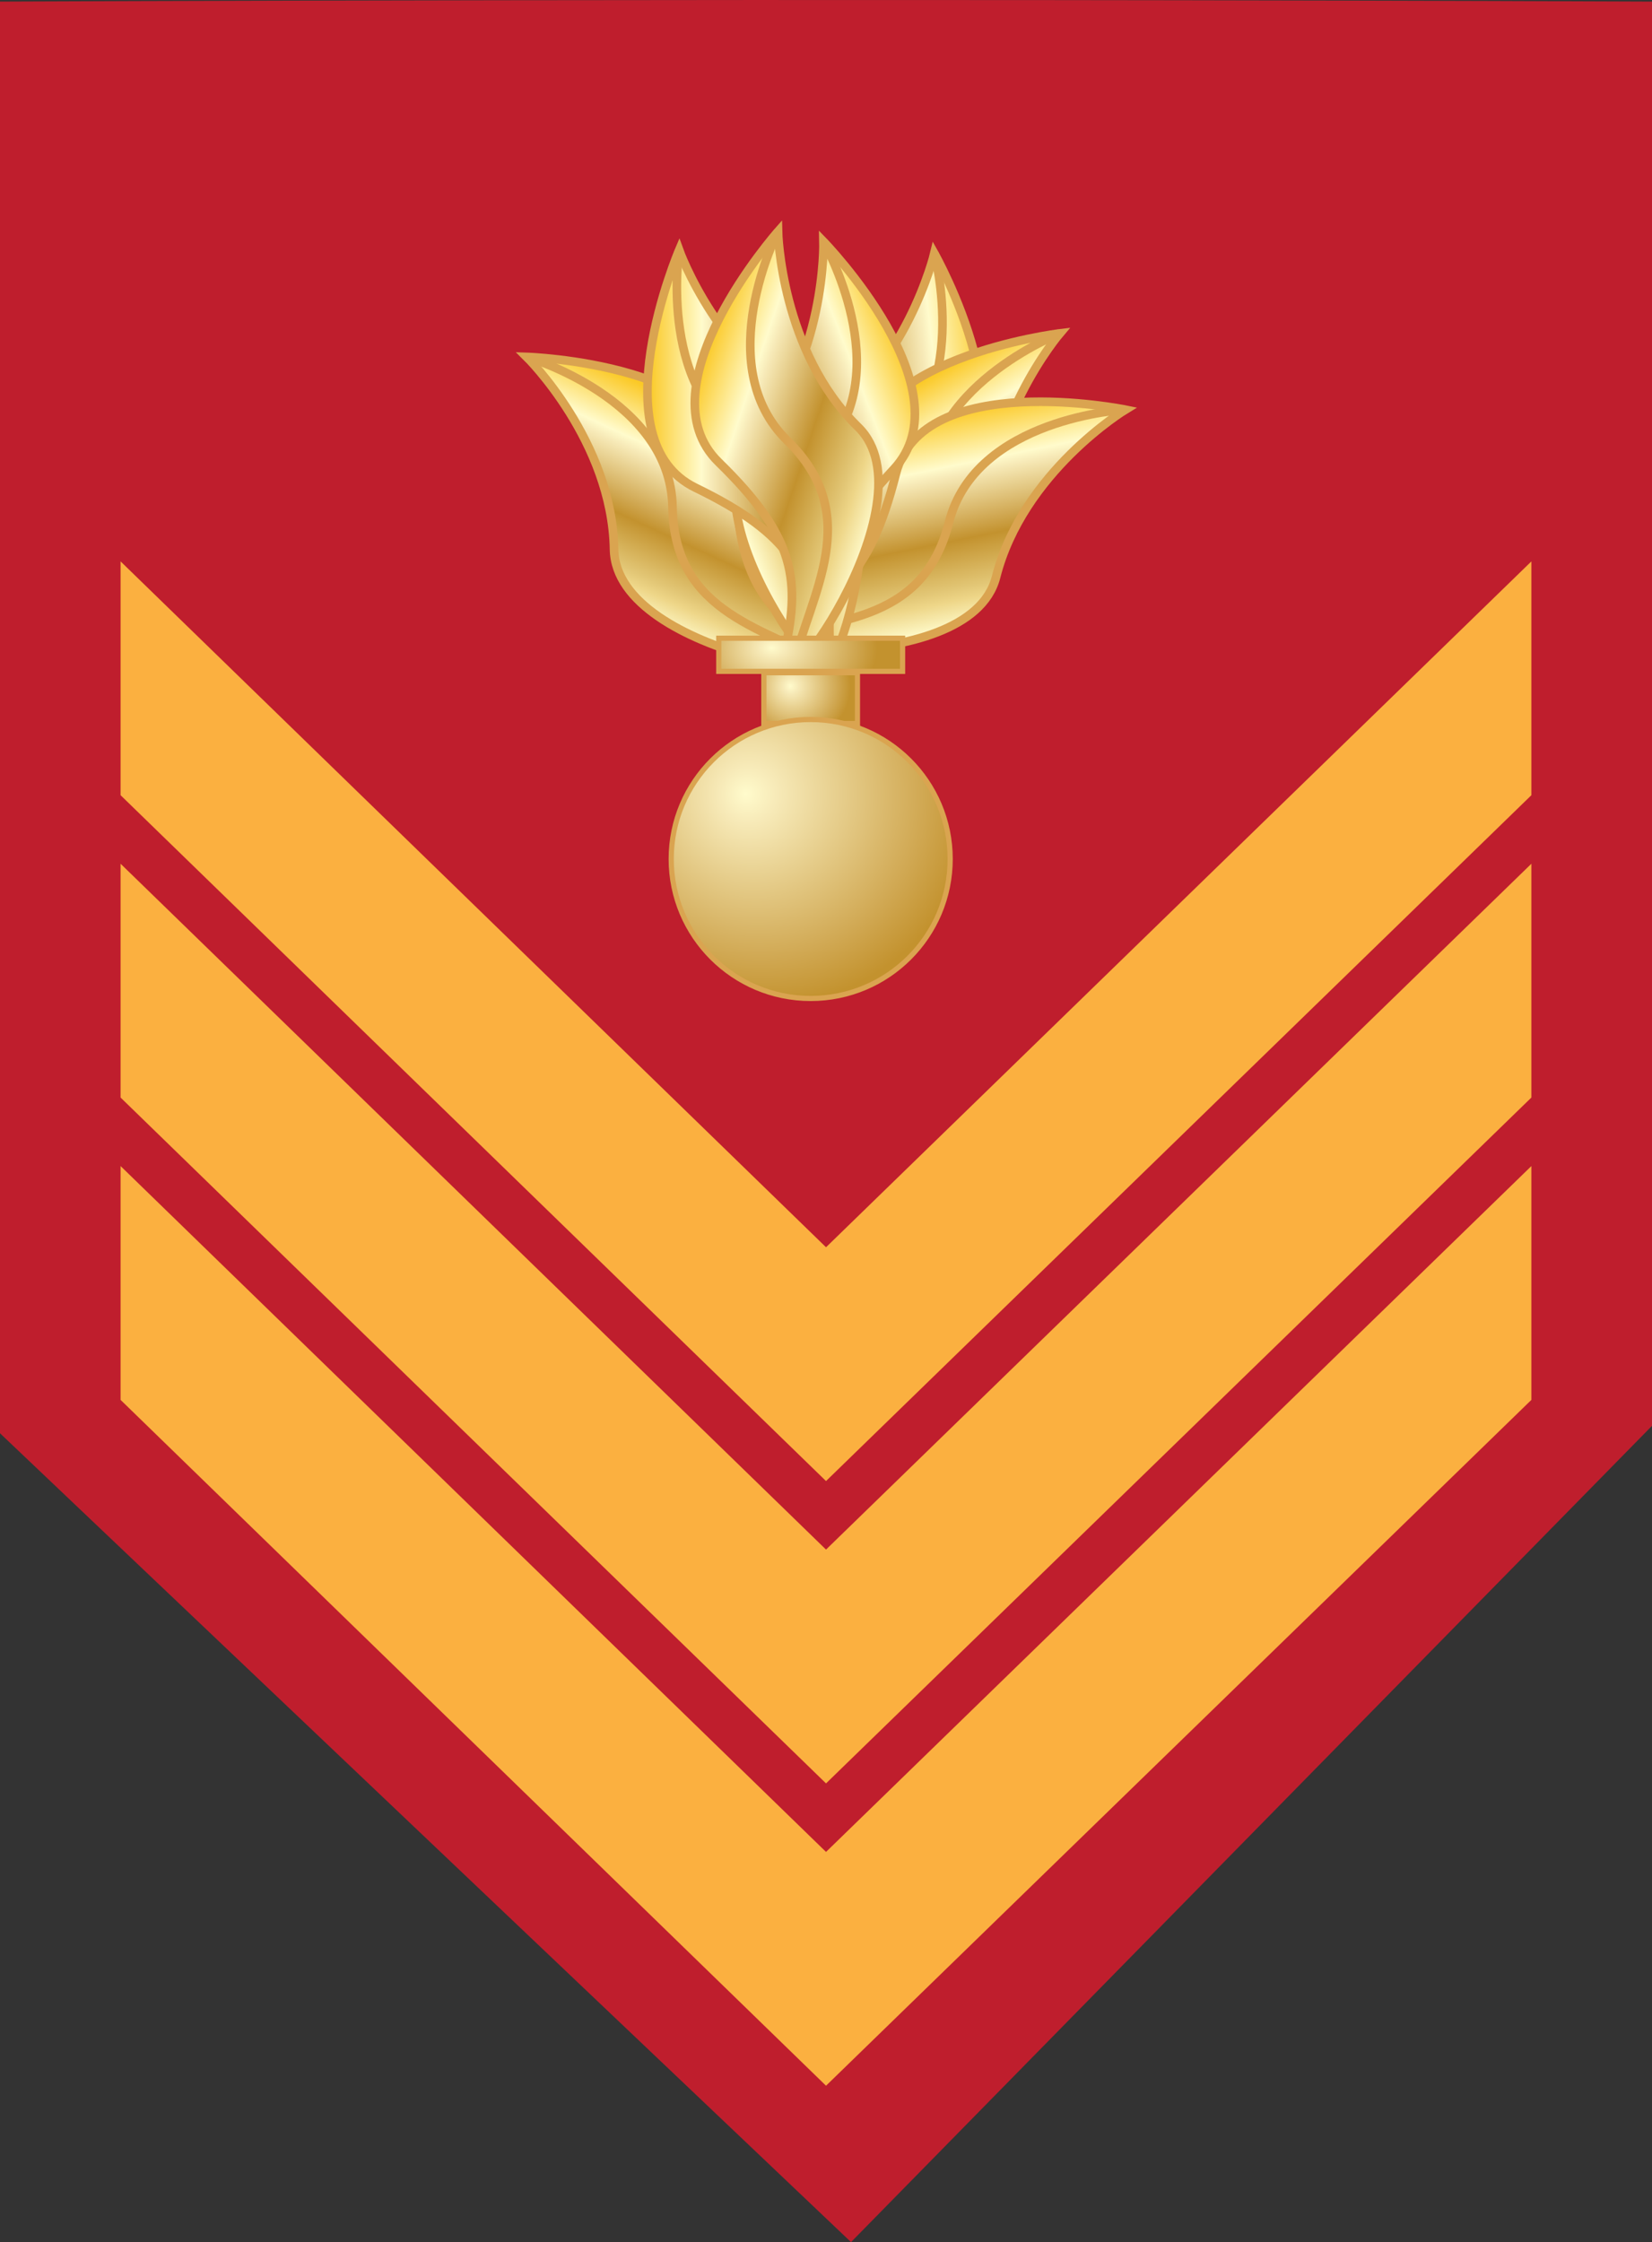
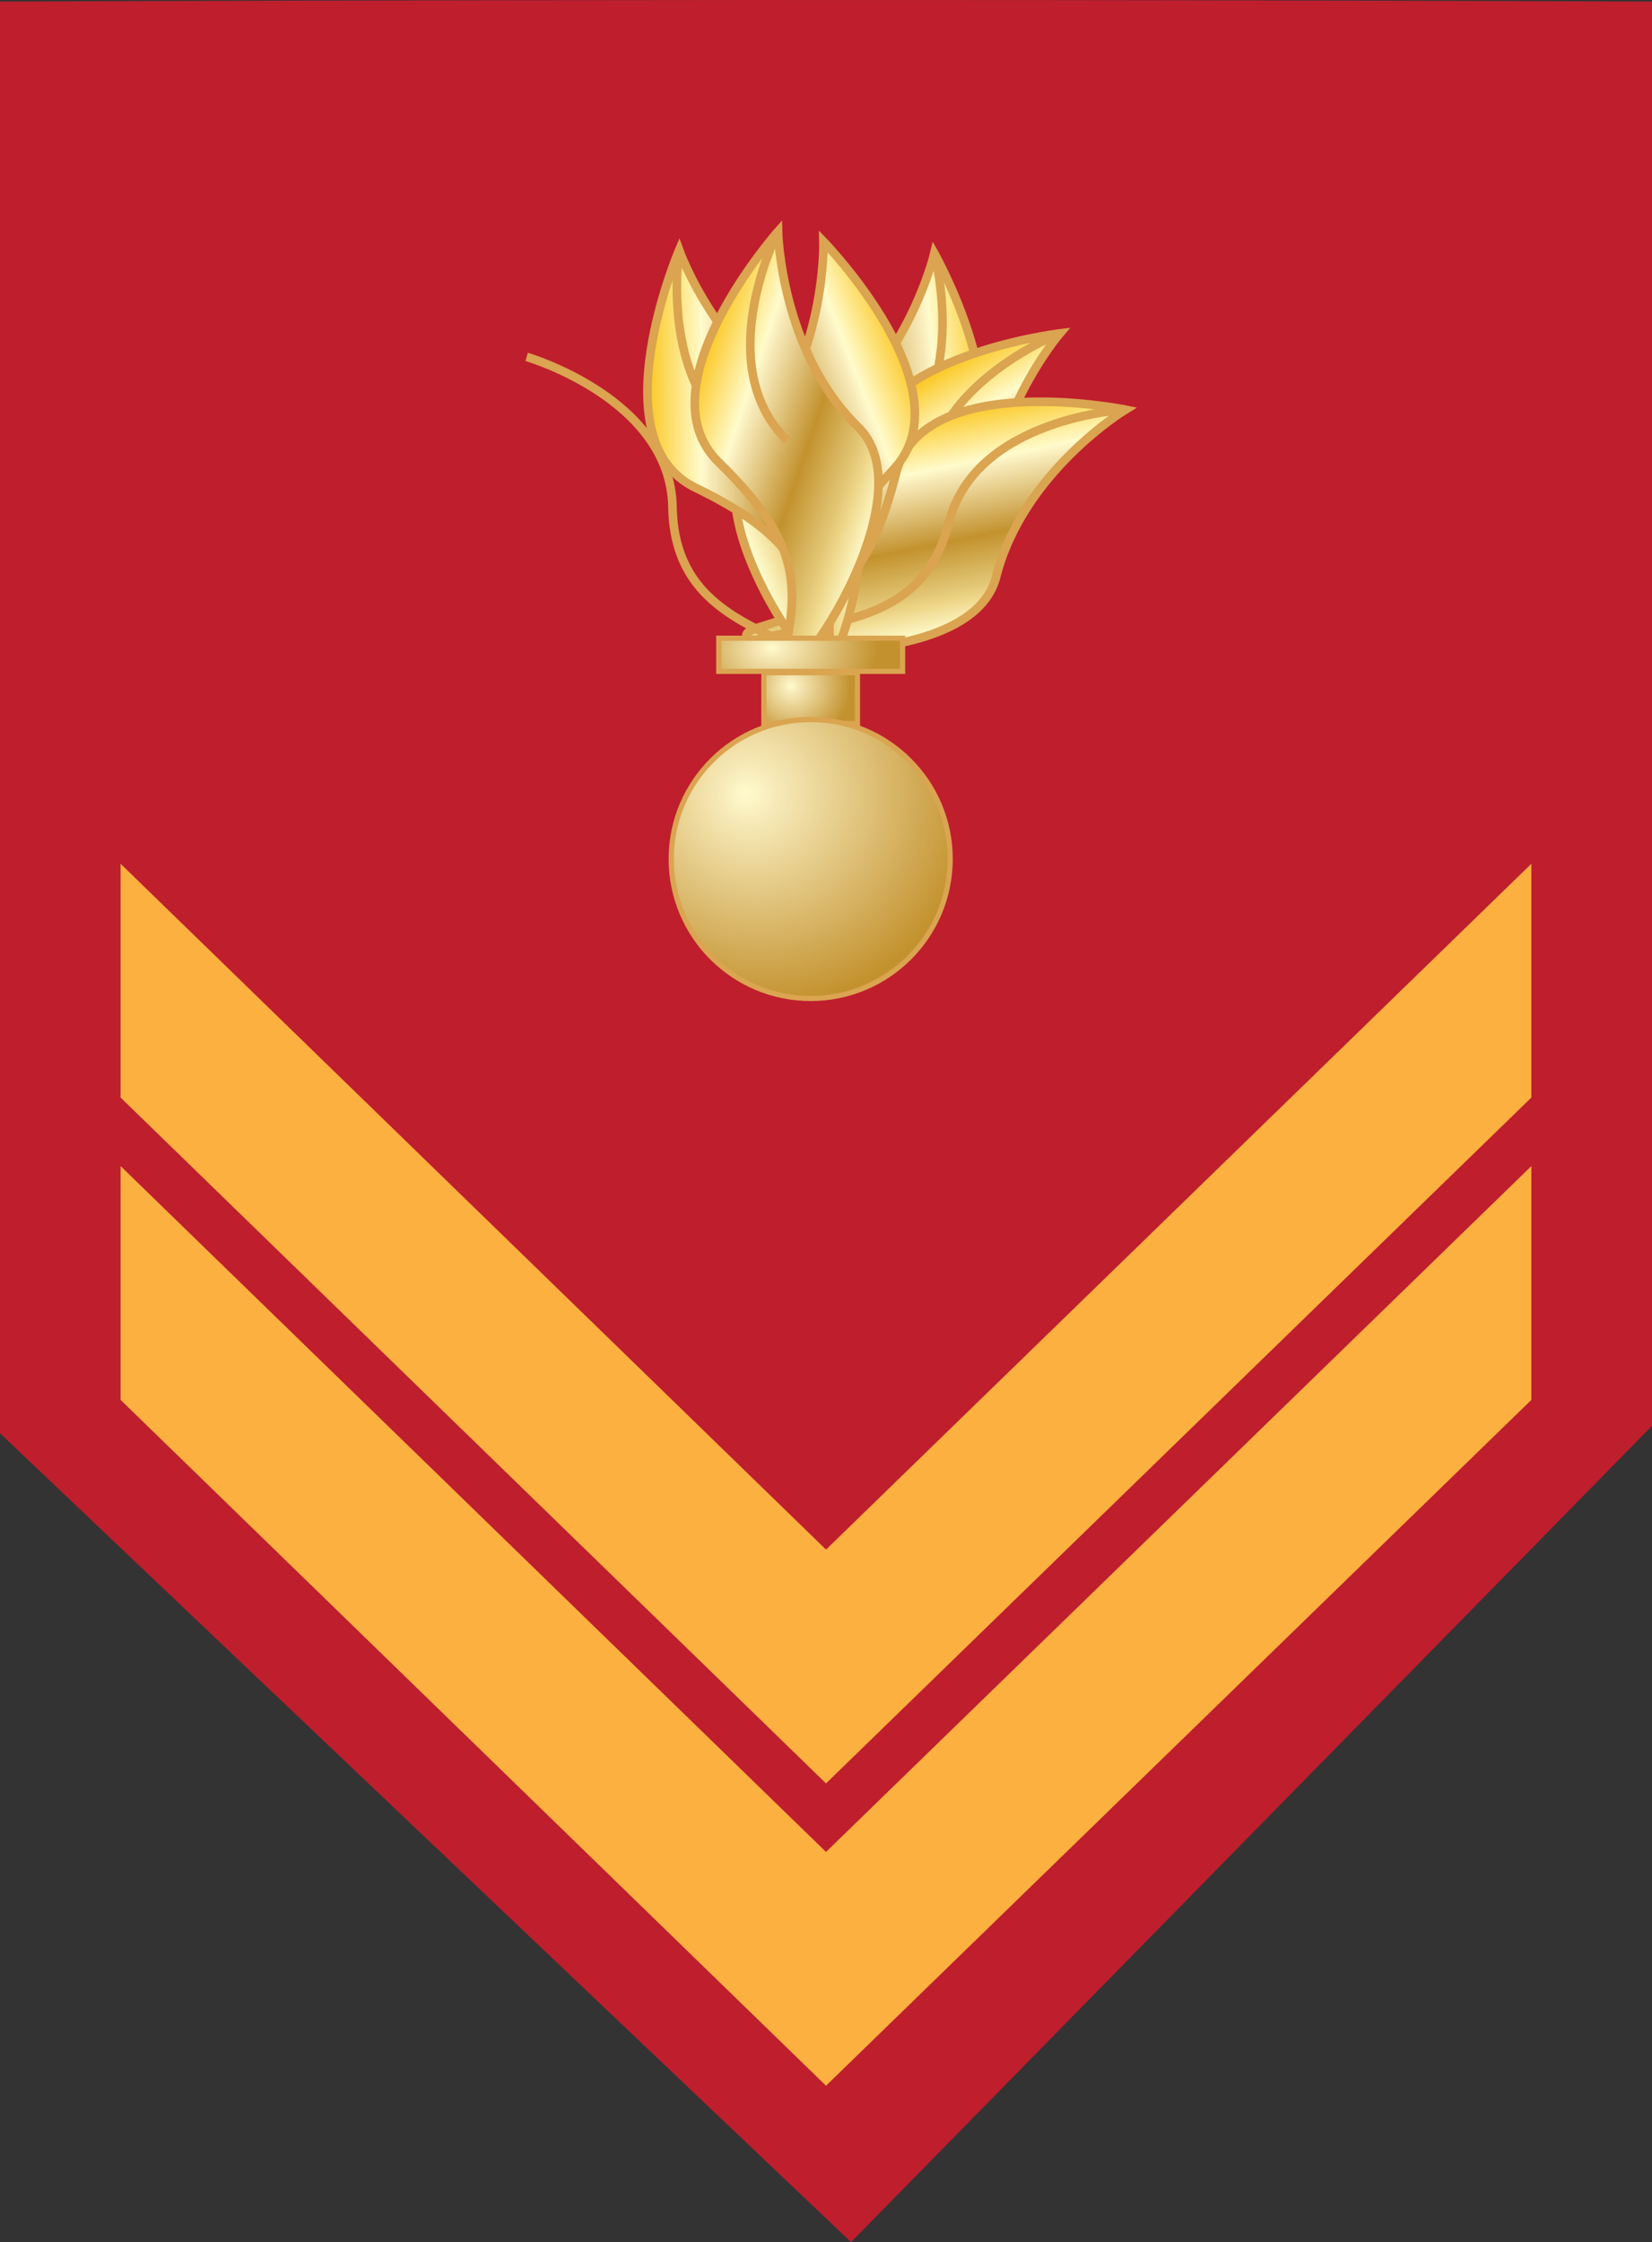
<svg xmlns="http://www.w3.org/2000/svg" id="Layer_1" x="0px" y="0px" width="95.955px" height="130.237px" viewBox="0 22.803 95.955 130.237" xml:space="preserve">
  <rect x="0" y="22.803" width="95.955" height="130.237" fill="#333333" stroke="none" />
  <g>
    <path fill="#BF1E2D" d="M95.955,22.896c-50.127-0.209-95.955,0-95.955,0v83.161l49.431,46.982l46.524-47.414V22.896z" />
    <g>
      <g>
-         <polygon fill="#FBB040" points="88.949,68.994 47.979,108.833 7.004,68.994 7.004,55.413 47.979,95.252 88.949,55.413    " />
-       </g>
+         </g>
      <g>
        <polygon fill="#FBB040" points="88.949,86.556 47.979,126.395 7.004,86.556 7.004,72.975 47.979,112.813 88.949,72.975    " />
      </g>
      <g>
        <polygon fill="#FBB040" points="88.949,104.118 47.979,143.956 7.004,104.118 7.004,90.536 47.979,130.375 88.949,90.536    " />
      </g>
    </g>
    <g>
      <g>
        <g>
          <linearGradient id="SVGID_1_" gradientUnits="userSpaceOnUse" x1="-1321.424" y1="-31.829" x2="-1308.926" y2="-31.829" gradientTransform="matrix(-0.994 0.113 -0.113 -0.994 -1259.112 166.368)">
            <stop offset="0.006" style="stop-color:#FBC926" />
            <stop offset="0.253" style="stop-color:#FFFBCC" />
            <stop offset="0.299" style="stop-color:#F7EAB8" />
            <stop offset="0.39" style="stop-color:#E7CF8E" />
            <stop offset="0.516" style="stop-color:#D1A954" />
            <stop offset="0.596" style="stop-color:#C3922E" />
            <stop offset="0.814" style="stop-color:#E2C675" />
            <stop offset="0.871" style="stop-color:#EED688" />
            <stop offset="1" style="stop-color:#FFFBCC" />
          </linearGradient>
          <path fill="url(#SVGID_1_)" stroke="#DAA450" stroke-width="0.5" d="M54.271,37.521c0,0,5.896,10.464,0.569,13.821     c-5.323,3.352-6.149,5.73-6.051,10.315c0.101,4.587-6.777-10.65-1.453-14.003C52.66,44.302,54.271,37.521,54.271,37.521z" />
          <path fill="none" stroke="#DAA450" stroke-width="0.5" d="M54.271,37.521c0,0,2.254,8.406-3.072,11.762     c-5.326,3.353-3.162,8.378-3.061,12.964" />
        </g>
        <g>
          <linearGradient id="SVGID_2_" gradientUnits="userSpaceOnUse" x1="-633.198" y1="422.975" x2="-620.7" y2="422.975" gradientTransform="matrix(0.497 0.868 0.868 -0.497 -1.748 806.337)">
            <stop offset="0.006" style="stop-color:#FBC926" />
            <stop offset="0.253" style="stop-color:#FFFBCC" />
            <stop offset="0.299" style="stop-color:#F7EAB8" />
            <stop offset="0.39" style="stop-color:#E7CF8E" />
            <stop offset="0.516" style="stop-color:#D1A954" />
            <stop offset="0.596" style="stop-color:#C3922E" />
            <stop offset="0.814" style="stop-color:#E2C675" />
            <stop offset="0.871" style="stop-color:#EED688" />
            <stop offset="1" style="stop-color:#FFFBCC" />
          </linearGradient>
          <path fill="url(#SVGID_2_)" stroke="#DAA450" stroke-width="0.5" d="M61.56,42.168c0,0-11.925,1.442-11.478,7.72     c0.451,6.277-0.978,8.352-4.732,10.984c-3.756,2.636,12.598-0.842,12.148-7.117C57.047,47.478,61.56,42.168,61.56,42.168z" />
          <path fill="none" stroke="#DAA450" stroke-width="0.5" d="M61.56,42.168c0,0-8.107,3.16-7.658,9.437     c0.447,6.277-4.885,7.508-8.637,10.143" />
        </g>
        <g>
          <linearGradient id="SVGID_3_" gradientUnits="userSpaceOnUse" x1="-851.23" y1="394.415" x2="-838.731" y2="394.415" gradientTransform="matrix(0.199 0.98 0.98 -0.199 -164.358 959.843)">
            <stop offset="0.006" style="stop-color:#FBC926" />
            <stop offset="0.253" style="stop-color:#FFFBCC" />
            <stop offset="0.299" style="stop-color:#F7EAB8" />
            <stop offset="0.39" style="stop-color:#E7CF8E" />
            <stop offset="0.516" style="stop-color:#D1A954" />
            <stop offset="0.596" style="stop-color:#C3922E" />
            <stop offset="0.814" style="stop-color:#E2C675" />
            <stop offset="0.871" style="stop-color:#EED688" />
            <stop offset="1" style="stop-color:#FFFBCC" />
          </linearGradient>
          <path fill="url(#SVGID_3_)" stroke="#DAA450" stroke-width="0.5" d="M65.365,46.599c0,0-11.771-2.389-13.324,3.709     c-1.551,6.1-3.563,7.619-7.955,8.934c-4.395,1.316,12.222,3.172,13.771-2.926C59.41,50.218,65.365,46.599,65.365,46.599z" />
          <path fill="none" stroke="#DAA450" stroke-width="0.5" d="M65.365,46.599c0,0-8.691,0.443-10.244,6.543     c-1.554,6.099-7.002,5.584-11.393,6.9" />
        </g>
        <g>
          <linearGradient id="SVGID_4_" gradientUnits="userSpaceOnUse" x1="-1220.245" y1="-702.931" x2="-1207.747" y2="-702.931" gradientTransform="matrix(-0.418 0.908 -0.908 -0.418 -1106.568 861.257)">
            <stop offset="0.006" style="stop-color:#FBC926" />
            <stop offset="0.253" style="stop-color:#FFFBCC" />
            <stop offset="0.299" style="stop-color:#F7EAB8" />
            <stop offset="0.39" style="stop-color:#E7CF8E" />
            <stop offset="0.516" style="stop-color:#D1A954" />
            <stop offset="0.596" style="stop-color:#C3922E" />
            <stop offset="0.814" style="stop-color:#E2C675" />
            <stop offset="0.871" style="stop-color:#EED688" />
            <stop offset="1" style="stop-color:#FFFBCC" />
          </linearGradient>
-           <path fill="url(#SVGID_4_)" stroke="#DAA450" stroke-width="0.5" d="M30.59,43.534c0,0,12.006,0.377,12.117,6.67     c0.109,6.291,1.719,8.23,5.691,10.52c3.977,2.289-12.621,0.283-12.732-6.01C35.557,48.423,30.59,43.534,30.59,43.534z" />
          <path fill="none" stroke="#DAA450" stroke-width="0.5" d="M30.59,43.534c0,0,8.357,2.427,8.471,8.721     c0.109,6.291,5.529,7.043,9.504,9.33" />
        </g>
        <g>
          <linearGradient id="SVGID_5_" gradientUnits="userSpaceOnUse" x1="-1362.509" y1="-205.321" x2="-1350.011" y2="-205.321" gradientTransform="matrix(-0.932 0.363 -0.363 -0.932 -1290.184 350.581)">
            <stop offset="0.006" style="stop-color:#FBC926" />
            <stop offset="0.253" style="stop-color:#FFFBCC" />
            <stop offset="0.299" style="stop-color:#F7EAB8" />
            <stop offset="0.39" style="stop-color:#E7CF8E" />
            <stop offset="0.516" style="stop-color:#D1A954" />
            <stop offset="0.596" style="stop-color:#C3922E" />
            <stop offset="0.814" style="stop-color:#E2C675" />
            <stop offset="0.871" style="stop-color:#EED688" />
            <stop offset="1" style="stop-color:#FFFBCC" />
          </linearGradient>
          <path fill="url(#SVGID_5_)" stroke="#DAA450" stroke-width="0.5" d="M47.832,36.834c0,0,8.375,8.609,4.086,13.216     c-4.291,4.602-4.48,7.114-3.211,11.521c1.269,4.409-9.277-8.563-4.988-13.167C48.01,43.802,47.832,36.834,47.832,36.834z" />
-           <path fill="none" stroke="#DAA450" stroke-width="0.5" d="M47.832,36.834c0,0,4.328,7.552,0.037,12.157     c-4.291,4.602-0.912,8.908,0.355,13.314" />
        </g>
        <g>
          <linearGradient id="SVGID_6_" gradientUnits="userSpaceOnUse" x1="-45.834" y1="55.083" x2="-33.337" y2="55.083" gradientTransform="matrix(1 0.003 0.003 -1 83.258 104.645)">
            <stop offset="0.006" style="stop-color:#FBC926" />
            <stop offset="0.253" style="stop-color:#FFFBCC" />
            <stop offset="0.299" style="stop-color:#F7EAB8" />
            <stop offset="0.39" style="stop-color:#E7CF8E" />
            <stop offset="0.516" style="stop-color:#D1A954" />
            <stop offset="0.596" style="stop-color:#C3922E" />
            <stop offset="0.814" style="stop-color:#E2C675" />
            <stop offset="0.871" style="stop-color:#EED688" />
            <stop offset="1" style="stop-color:#FFFBCC" />
          </linearGradient>
          <path fill="url(#SVGID_6_)" stroke="#DAA450" stroke-width="0.5" d="M39.447,37.333c0,0-4.713,11.045,0.947,13.799     c5.66,2.749,6.742,5.024,7.145,9.592c0.402,4.57,5.569-11.329-0.09-14.078C41.789,43.895,39.447,37.333,39.447,37.333z" />
          <path fill="none" stroke="#DAA450" stroke-width="0.5" d="M39.447,37.333c0,0-1.318,8.6,4.342,11.353     c5.66,2.75,4.059,7.982,4.463,12.551" />
        </g>
        <g>
          <linearGradient id="SVGID_7_" gradientUnits="userSpaceOnUse" x1="-177.988" y1="229.961" x2="-165.491" y2="229.961" gradientTransform="matrix(0.948 0.318 0.318 -0.948 135.18 321.778)">
            <stop offset="0.006" style="stop-color:#FBC926" />
            <stop offset="0.253" style="stop-color:#FFFBCC" />
            <stop offset="0.299" style="stop-color:#F7EAB8" />
            <stop offset="0.39" style="stop-color:#E7CF8E" />
            <stop offset="0.516" style="stop-color:#D1A954" />
            <stop offset="0.596" style="stop-color:#C3922E" />
            <stop offset="0.814" style="stop-color:#E2C675" />
            <stop offset="0.871" style="stop-color:#EED688" />
            <stop offset="1" style="stop-color:#FFFBCC" />
          </linearGradient>
          <path fill="url(#SVGID_7_)" stroke="#DAA450" stroke-width="0.5" d="M45.189,36.252c0,0-7.957,8.997-3.451,13.394     c4.502,4.395,4.813,6.895,3.754,11.357c-1.057,4.463,8.858-8.998,4.354-13.391C45.344,43.218,45.189,36.252,45.189,36.252z" />
-           <path fill="none" stroke="#DAA450" stroke-width="0.5" d="M45.189,36.252c0,0-3.963,7.747,0.541,12.144     c4.503,4.395,1.334,8.855,0.277,13.316" />
+           <path fill="none" stroke="#DAA450" stroke-width="0.5" d="M45.189,36.252c0,0-3.963,7.747,0.541,12.144     " />
        </g>
      </g>
      <radialGradient id="SVGID_8_" cx="42.769" cy="87.821" r="3.201" fx="42.473" fy="87.848" gradientTransform="matrix(1 0 0 -1 3.425 150.505)" gradientUnits="userSpaceOnUse">
        <stop offset="0" style="stop-color:#FFFBCC" />
        <stop offset="0.134" style="stop-color:#F7EAB8" />
        <stop offset="0.399" style="stop-color:#E7CF8E" />
        <stop offset="0.768" style="stop-color:#D1A954" />
        <stop offset="1" style="stop-color:#C3922E" />
      </radialGradient>
      <rect x="44.367" y="61.88" fill="url(#SVGID_8_)" stroke="#DAA450" stroke-width="0.3" width="5.438" height="2.949" />
      <radialGradient id="SVGID_9_" cx="41.91" cy="239.175" r="5.62" fx="41.391" fy="239.222" gradientTransform="matrix(1 0 0 -0.691 3.425 225.742)" gradientUnits="userSpaceOnUse">
        <stop offset="0" style="stop-color:#FFFBCC" />
        <stop offset="0.134" style="stop-color:#F7EAB8" />
        <stop offset="0.399" style="stop-color:#E7CF8E" />
        <stop offset="0.768" style="stop-color:#D1A954" />
        <stop offset="1" style="stop-color:#C3922E" />
      </radialGradient>
      <rect x="41.748" y="59.874" fill="url(#SVGID_9_)" stroke="#DAA450" stroke-width="0.3" width="10.678" height="1.926" />
      <radialGradient id="SVGID_10_" cx="41.004" cy="81.482" r="12.158" fx="39.881" fy="81.584" gradientTransform="matrix(1 0 0 -1 3.425 150.505)" gradientUnits="userSpaceOnUse">
        <stop offset="0" style="stop-color:#FFFBCC" />
        <stop offset="0.134" style="stop-color:#F7EAB8" />
        <stop offset="0.399" style="stop-color:#E7CF8E" />
        <stop offset="0.768" style="stop-color:#D1A954" />
        <stop offset="1" style="stop-color:#C3922E" />
      </radialGradient>
      <circle fill="url(#SVGID_10_)" stroke="#DAA450" stroke-width="0.3" cx="47.088" cy="72.699" r="8.102" />
    </g>
  </g>
</svg>